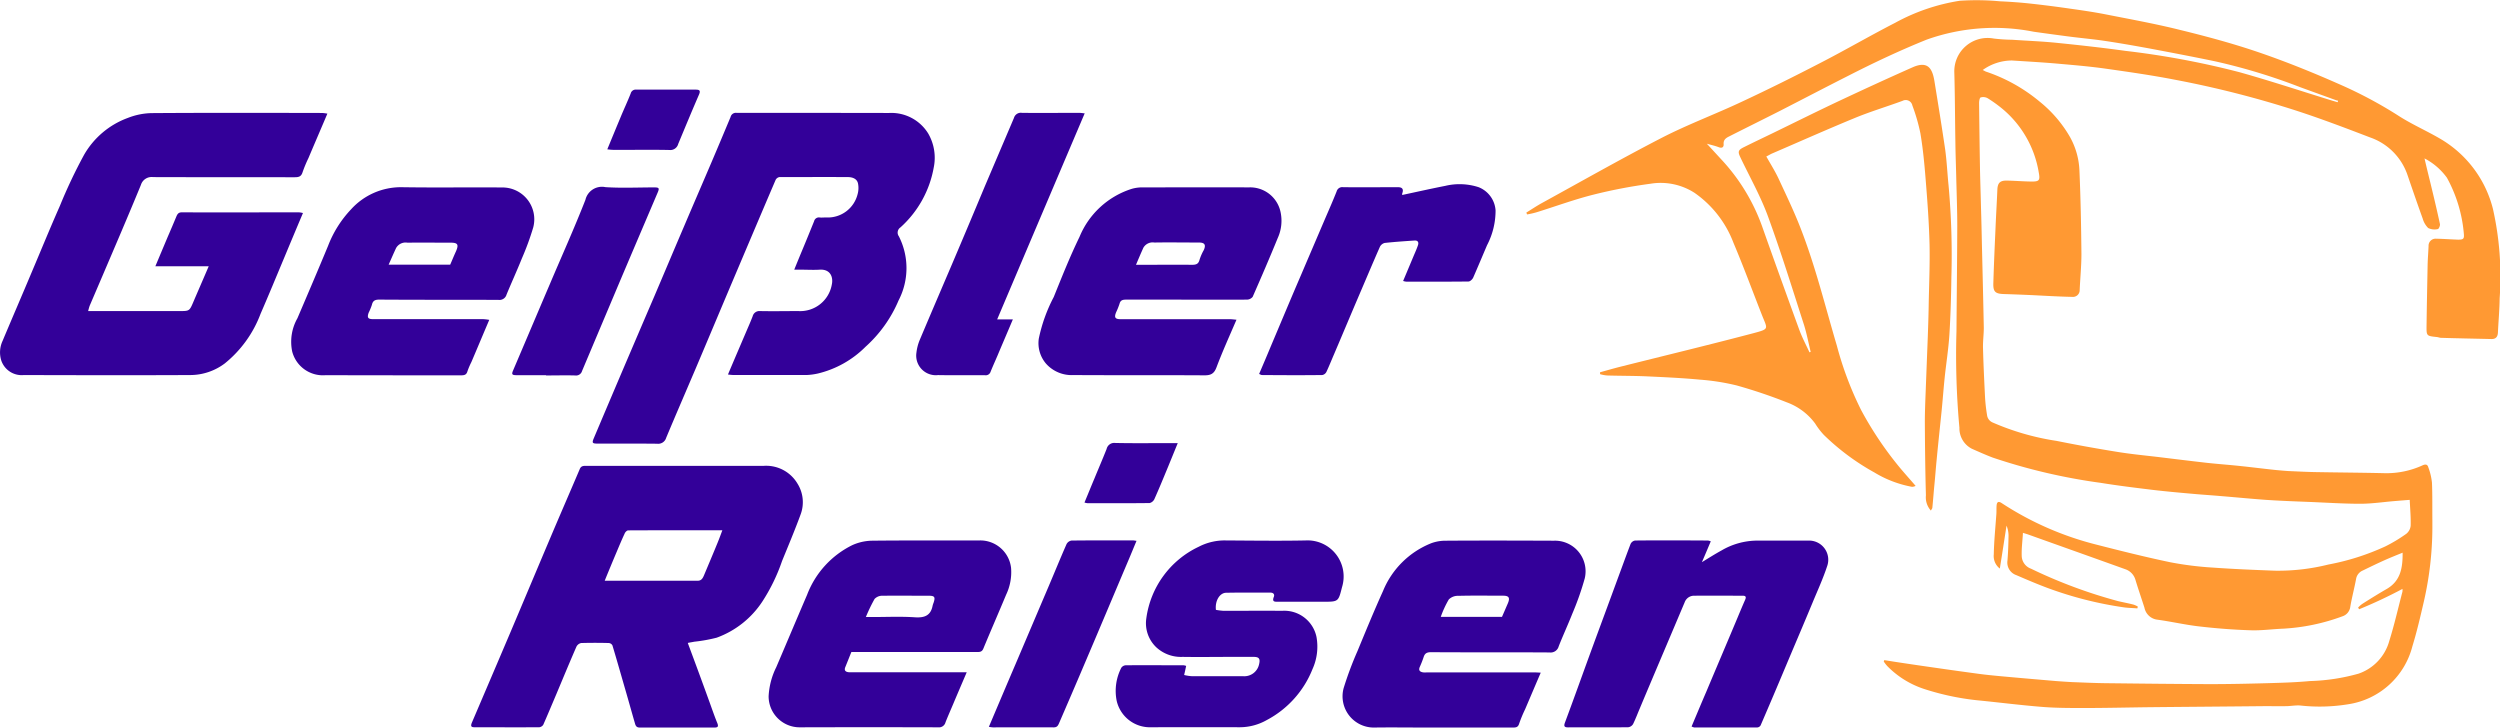
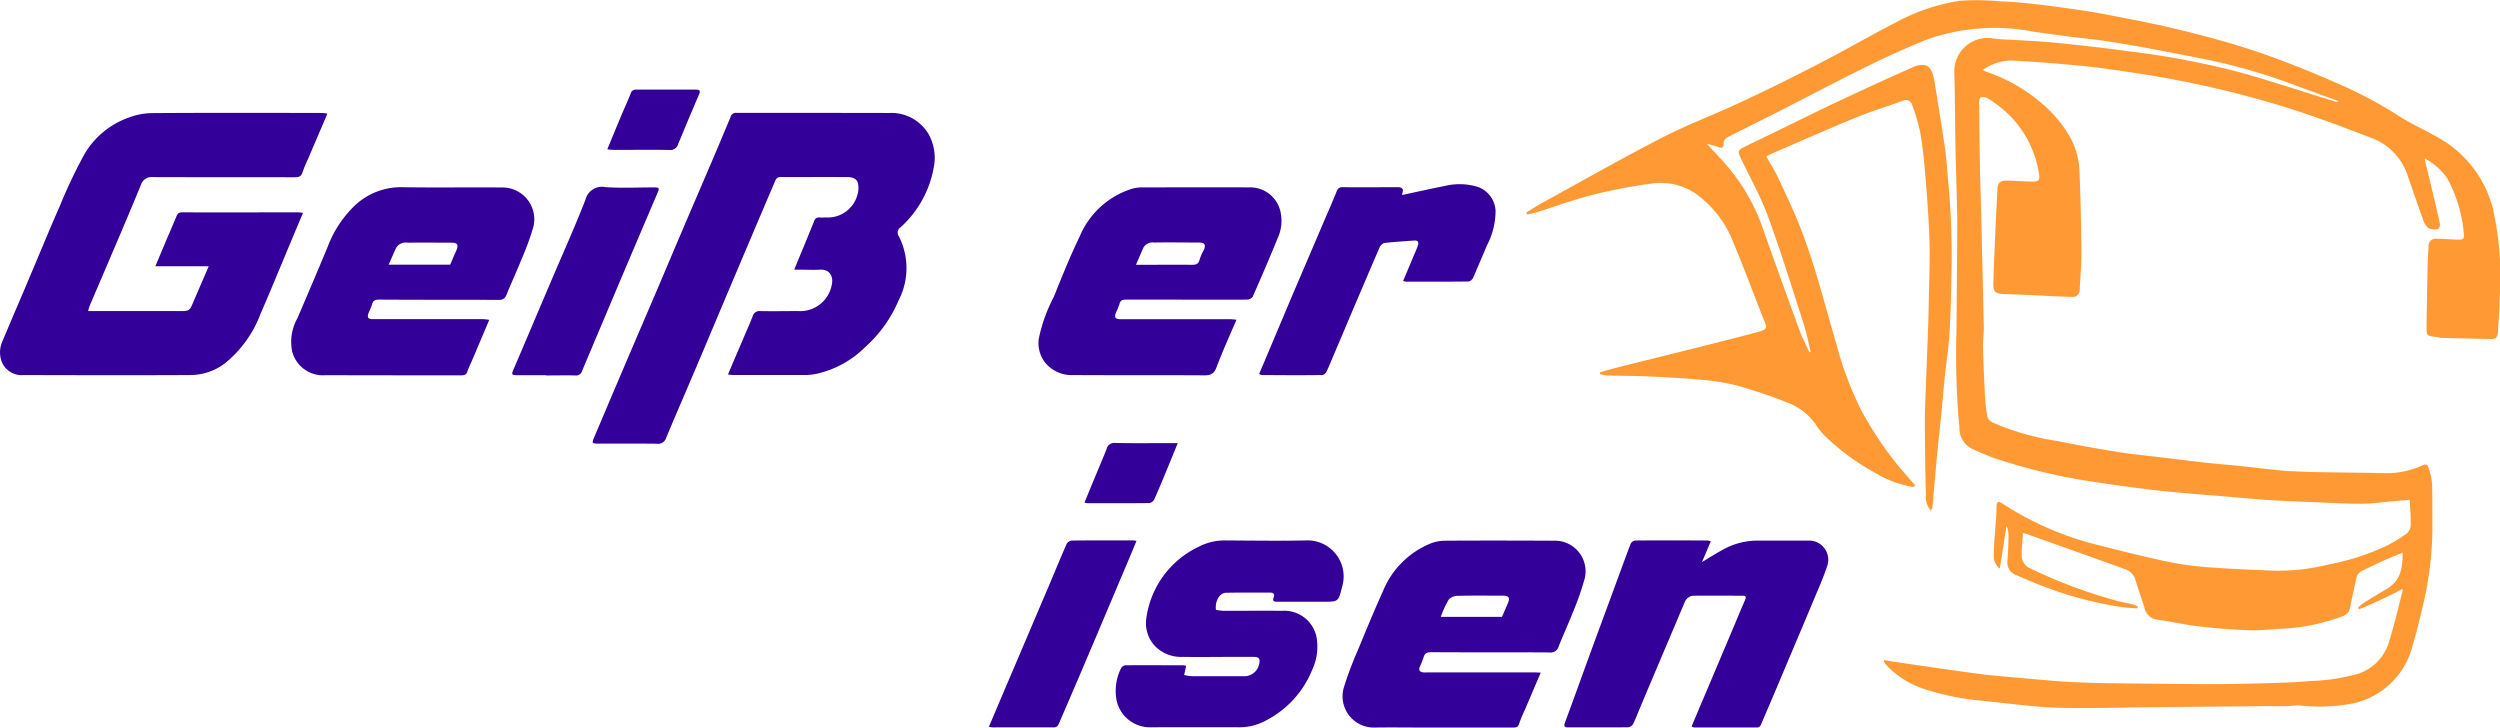
<svg xmlns="http://www.w3.org/2000/svg" id="Geißler_Bustouristik" width="233.66" height="68" viewBox="0 0 233.66 68">
  <path id="Pfad_814" data-name="Pfad 814" d="M194.316,9.39l-3.422-1.241a55.462,55.462,0,0,0-7.961-2.42c-2.043-.426-4.087-.815-6.13-1.2-1.429-.263-2.858-.514-4.3-.727-1.128-.163-2.282-.263-3.41-.414-1.041-.138-2.081-.276-3.122-.426a18.848,18.848,0,0,0-9.991.74c-2.52,1.015-4.964,2.169-7.371,3.4-2.131,1.078-4.237,2.181-6.368,3.272-1.555.79-3.134,1.567-4.689,2.357-.276.138-.577.288-.552.727.025.276-.125.426-.451.3s-.7-.213-1.116-.326c.476.514.9.978,1.316,1.429a18.1,18.1,0,0,1,3.849,6.293c1.141,3.234,2.307,6.456,3.473,9.666.263.715.627,1.4.953,2.106l.113-.038c-.2-.827-.364-1.68-.614-2.495-1.1-3.41-2.156-6.832-3.385-10.192-.689-1.88-1.692-3.648-2.557-5.466-.276-.564-.238-.715.351-1,.878-.439,1.755-.852,2.633-1.279,2.169-1.053,4.325-2.131,6.519-3.159s4.375-2.031,6.582-3.009c1.442-.639,1.843.15,2.031,1.254.351,2.156.7,4.3,1.015,6.456.15,1.1.2,2.231.313,3.335a72.278,72.278,0,0,1,.263,8.562c-.025,1.805-.075,3.623-.188,5.428-.088,1.329-.3,2.645-.439,3.974-.113,1.078-.188,2.169-.3,3.247-.15,1.479-.313,2.959-.451,4.438-.075.74-.125,1.479-.2,2.231s-.125,1.492-.2,2.231c0,.075-.075.15-.138.276a1.849,1.849,0,0,1-.464-1.429c-.063-2.282-.088-4.563-.1-6.845,0-1.041.05-2.094.088-3.134.063-1.617.125-3.247.188-4.864.038-1.078.075-2.156.088-3.234.038-1.793.113-3.6.075-5.391-.05-2.018-.2-4.037-.364-6.055-.113-1.442-.251-2.871-.489-4.3a17.2,17.2,0,0,0-.752-2.608.633.633,0,0,0-.915-.439c-1.5.552-3.046,1.015-4.526,1.63-2.557,1.053-5.09,2.181-7.622,3.272-.188.075-.351.188-.589.3.389.689.8,1.341,1.128,2.031.715,1.542,1.454,3.071,2.068,4.651,1.4,3.585,2.307,7.321,3.4,11.007a31.4,31.4,0,0,0,2.269,6.017,32.822,32.822,0,0,0,3.41,5.127c.527.652,1.091,1.266,1.68,1.956a.908.908,0,0,1-.326.088,10.365,10.365,0,0,1-3.523-1.341,21.936,21.936,0,0,1-4.726-3.51,6.842,6.842,0,0,1-.815-1.066A5.727,5.727,0,0,0,142.9,37.6a47.9,47.9,0,0,0-4.689-1.58,21.068,21.068,0,0,0-3.435-.539c-1.592-.15-3.2-.226-4.8-.3-1.279-.063-2.557-.05-3.836-.088a3.183,3.183,0,0,1-.689-.125v-.176c.639-.176,1.279-.364,1.931-.527,4.15-1.041,8.3-2.043,12.436-3.134,1.454-.389,1.291-.376.8-1.6-.9-2.282-1.743-4.588-2.7-6.845a9.994,9.994,0,0,0-3.636-4.664,5.848,5.848,0,0,0-4.112-.852,47.871,47.871,0,0,0-5.315,1.015c-1.793.451-3.535,1.091-5.3,1.642a7.66,7.66,0,0,1-.928.213c-.025-.063-.038-.113-.063-.176.489-.3.953-.614,1.454-.89,3.723-2.043,7.409-4.137,11.17-6.08,2.457-1.266,5.065-2.231,7.559-3.41,2.445-1.141,4.864-2.344,7.259-3.585,2.369-1.216,4.663-2.557,7.033-3.773a18.488,18.488,0,0,1,6.03-2.056,23.588,23.588,0,0,1,3.761.05c.865.038,1.743.1,2.608.188q1.937.207,3.874.489c1.153.163,2.294.326,3.435.552,2.282.451,4.576.865,6.845,1.429,2.457.6,4.9,1.254,7.3,2.068,2.582.878,5.127,1.906,7.622,3.009a40.131,40.131,0,0,1,5.478,2.908c1.266.827,2.633,1.417,3.924,2.169a10.567,10.567,0,0,1,4.989,6.594,28.779,28.779,0,0,1,.627,8.349c-.013,1.078-.113,2.144-.163,3.222-.025.4-.213.6-.614.589-1.567-.038-3.122-.063-4.689-.113-.138,0-.276-.063-.414-.075-.953-.1-.965-.1-.953-1.053.025-1.893.063-3.786.1-5.679.013-.589.063-1.178.088-1.768a.655.655,0,0,1,.7-.689c.689.013,1.366.063,2.056.088.514,0,.589-.075.539-.589a13.147,13.147,0,0,0-1.58-5.2,6.036,6.036,0,0,0-2.094-1.805c.2.865.389,1.63.577,2.394.3,1.241.6,2.495.865,3.736.038.15-.113.476-.2.476a1.351,1.351,0,0,1-.9-.1,2.035,2.035,0,0,1-.514-.89c-.489-1.354-.953-2.708-1.417-4.062a5.635,5.635,0,0,0-3.485-3.51c-2.257-.865-4.526-1.73-6.832-2.482a93.5,93.5,0,0,0-11.383-2.908c-2.181-.426-4.388-.74-6.594-1.053-1.529-.213-3.084-.338-4.626-.476-1.341-.113-2.7-.188-4.049-.276a4.7,4.7,0,0,0-2.733.89c.138.063.213.113.3.15a15.519,15.519,0,0,1,5.027,2.808,11.764,11.764,0,0,1,2.833,3.31,6.983,6.983,0,0,1,.878,3.1c.113,2.608.163,5.215.188,7.823,0,1.116-.113,2.231-.163,3.36a.631.631,0,0,1-.7.652c-1.241-.025-2.482-.1-3.736-.163-.878-.038-1.743-.075-2.62-.1-.827-.025-1.041-.2-1.015-1.015.05-1.68.125-3.372.2-5.052.05-1.229.125-2.457.176-3.686.025-.627.251-.865.878-.852.752.013,1.492.075,2.244.088.815.013.89-.1.74-.89a9.805,9.805,0,0,0-3.3-5.829,12.528,12.528,0,0,0-1.467-1.066.849.849,0,0,0-.652-.075c-.1.025-.15.338-.15.527.025,2.131.05,4.25.088,6.381.025,1.1.063,2.219.088,3.322.038,1.191.063,2.369.088,3.56.063,2.582.125,5.152.176,7.735,0,.627-.088,1.241-.075,1.868.038,1.529.113,3.059.188,4.576a15.413,15.413,0,0,0,.188,1.7.862.862,0,0,0,.5.7,23.782,23.782,0,0,0,5.992,1.73q2.8.564,5.6,1.015c1.279.213,2.582.338,3.874.489,1.542.188,3.071.376,4.613.552,1.053.113,2.106.188,3.147.3,1.078.113,2.156.251,3.234.364.4.038.8.075,1.2.1.89.038,1.78.088,2.67.1,2.106.038,4.225.05,6.331.1a8.106,8.106,0,0,0,3.56-.74c.288-.125.451-.075.527.2a5.78,5.78,0,0,1,.338,1.429c.05,1.178.025,2.357.038,3.548v.7a31.3,31.3,0,0,1-.79,6.832c-.326,1.417-.652,2.821-1.078,4.212a7.319,7.319,0,0,1-6,5.416,16.492,16.492,0,0,1-4.513.113c-.4-.025-.8.05-1.2.063-.69.013-1.379,0-2.068,0-3.61.038-7.233.063-10.844.1-2.018.025-4.037.075-6.043.075-1.291,0-2.6,0-3.886-.1-2.056-.163-4.1-.426-6.155-.627a24.268,24.268,0,0,1-4.889-1.041,8.551,8.551,0,0,1-3.485-2.156,3.485,3.485,0,0,1-.326-.426c.013-.038.038-.088.05-.125.426.063.852.138,1.279.2,1.229.188,2.445.364,3.673.539,1.291.188,2.57.364,3.861.539.639.088,1.291.15,1.943.213,1.768.163,3.523.313,5.29.464.514.038,1.028.075,1.542.1,1.028.038,2.056.088,3.084.1,3.234.038,6.481.075,9.716.088,1.793,0,3.6-.038,5.391-.088,1.341-.038,2.683-.075,4.012-.2a18.485,18.485,0,0,0,4.526-.689,4.488,4.488,0,0,0,2.883-3.059c.476-1.517.827-3.071,1.229-4.6a.916.916,0,0,0,0-.263A43.91,43.91,0,0,1,196.4,56.94c-.038-.05-.063-.1-.1-.15a2.265,2.265,0,0,1,.414-.364c.752-.476,1.517-.953,2.294-1.4,1.266-.752,1.467-1.956,1.454-3.372-.589.238-1.116.451-1.63.677-.7.313-1.4.652-2.094.99a1.042,1.042,0,0,0-.627.8c-.163.865-.389,1.717-.539,2.582a1.072,1.072,0,0,1-.74.9,18.907,18.907,0,0,1-5.516,1.153c-1.028.038-2.056.188-3.071.15-1.617-.05-3.222-.176-4.826-.364-1.3-.15-2.582-.451-3.886-.627a1.4,1.4,0,0,1-1.2-1.116c-.276-.865-.577-1.73-.84-2.6a1.472,1.472,0,0,0-.953-1c-3.034-1.091-6.068-2.169-9.114-3.259-.113-.038-.238-.075-.451-.138-.038.74-.138,1.442-.113,2.156a1.3,1.3,0,0,0,.865,1.191,46.15,46.15,0,0,0,8.149,3.034c.476.113.965.2,1.442.326a2.171,2.171,0,0,1,.389.176.722.722,0,0,1-.038.176c-.426-.038-.852-.038-1.279-.1a34.853,34.853,0,0,1-7.033-1.78c-1.015-.376-2.006-.8-3-1.229a1.244,1.244,0,0,1-.827-1.366c.063-.777.088-1.555.1-2.332a2.5,2.5,0,0,0-.188-.928c-.2,1.3-.4,2.6-.627,4.012a1.478,1.478,0,0,1-.564-1.329c.025-1.241.15-2.482.238-3.723.025-.276,0-.564.025-.84.025-.338.176-.426.476-.226a29.094,29.094,0,0,0,8.826,3.874c2.294.589,4.6,1.166,6.933,1.655a30.768,30.768,0,0,0,4.012.5c1.906.138,3.824.213,5.742.288a19.408,19.408,0,0,0,5.027-.577,22.638,22.638,0,0,0,5.315-1.692,14.5,14.5,0,0,0,1.943-1.166,1.1,1.1,0,0,0,.426-.765c.025-.79-.05-1.58-.088-2.42-.5.038-.953.075-1.417.113-1.066.088-2.131.251-3.2.251-1.63,0-3.272-.113-4.9-.176-1.3-.05-2.62-.1-3.924-.188-1.392-.1-2.783-.238-4.175-.351-.84-.075-1.68-.125-2.507-.2-1.279-.113-2.57-.226-3.849-.376-1.642-.2-3.285-.4-4.914-.664a54.5,54.5,0,0,1-10.079-2.357c-.664-.251-1.3-.539-1.956-.827a2.14,2.14,0,0,1-1.166-1.968,74.175,74.175,0,0,1-.276-8.989c.025-3.285.063-6.569.075-9.854,0-1.4-.05-2.808-.088-4.212-.025-1.216-.075-2.432-.088-3.648-.038-2.169-.038-4.35-.1-6.519A3.113,3.113,0,0,1,162.248,3.6a15.8,15.8,0,0,0,1.717.113c1.429.1,2.858.15,4.275.3,2.106.213,4.225.451,6.318.74a78.6,78.6,0,0,1,10.656,1.993c2.908.815,5.779,1.768,8.663,2.658.175.05.338.1.514.15l.038-.15Z" transform="translate(24.096 0.002)" fill="#f93" />
  <path id="Pfad_815" data-name="Pfad 815" d="M58.674,33.245c.652-1.542,1.279-3,1.893-4.438.15-.338.288-.677.426-1.028a.648.648,0,0,1,.69-.489c1.191.025,2.382,0,3.573,0a3,3,0,0,0,3.134-2.47c.15-.664-.1-1.454-1.116-1.4-.614.038-1.216,0-1.83,0H64.88c.263-.652.489-1.2.715-1.743.389-.928.765-1.855,1.141-2.783a.462.462,0,0,1,.527-.351c.213.025.439-.013.652,0A2.868,2.868,0,0,0,70.8,16.371a2.144,2.144,0,0,0,.038-1.015c-.1-.451-.539-.589-.953-.589-2.131-.013-4.262,0-6.394,0a.5.5,0,0,0-.351.263c-1.241,2.9-2.47,5.8-3.7,8.7-1.266,2.984-2.52,5.98-3.786,8.963-.915,2.144-1.843,4.287-2.745,6.444a.774.774,0,0,1-.84.552c-1.868-.025-3.723,0-5.591-.013-.476,0-.514-.075-.326-.514q1.542-3.648,3.1-7.3c.852-1.993,1.7-3.974,2.557-5.967.94-2.206,1.868-4.413,2.808-6.607.852-2.006,1.717-4,2.57-6,.589-1.379,1.166-2.758,1.743-4.137a.507.507,0,0,1,.539-.389q7.146,0,14.279.013A4.044,4.044,0,0,1,77.4,10.692a4.52,4.52,0,0,1,.514,3.2,9.842,9.842,0,0,1-3.109,5.579.584.584,0,0,0-.15.827,6.55,6.55,0,0,1-.025,6,12.165,12.165,0,0,1-3.084,4.325,9.367,9.367,0,0,1-4.475,2.507,6.061,6.061,0,0,1-1.053.138H59.213a5.171,5.171,0,0,1-.527-.05Z" transform="translate(9.353 1.784)" fill="#309" />
-   <path id="Pfad_816" data-name="Pfad 816" d="M56.858,52.756c.677,1.818,1.329,3.585,1.968,5.353.263.715.5,1.429.79,2.131.113.3.05.4-.263.4h-7c-.326,0-.389-.2-.451-.426-.288-.99-.564-1.993-.852-2.984-.414-1.429-.815-2.846-1.241-4.262a.422.422,0,0,0-.338-.226c-.865-.025-1.717-.025-2.582,0a.638.638,0,0,0-.451.351c-.652,1.492-1.266,2.984-1.893,4.475-.4.94-.79,1.88-1.2,2.808a.513.513,0,0,1-.376.238c-2.018.013-4.037,0-6.055,0-.326,0-.364-.113-.251-.414,1.2-2.808,2.407-5.629,3.6-8.437,1.266-2.984,2.52-5.98,3.786-8.963.89-2.106,1.805-4.2,2.7-6.306.113-.276.288-.313.552-.313H63.966A3.4,3.4,0,0,1,67.1,37.838a3.27,3.27,0,0,1,.288,2.908c-.539,1.467-1.141,2.9-1.73,4.338a17.065,17.065,0,0,1-1.843,3.786,8.629,8.629,0,0,1-4.262,3.372,14.641,14.641,0,0,1-2.094.376c-.176.038-.364.063-.6.113ZM60.079,42.2c-3.034,0-5.917,0-8.8.013-.113,0-.276.163-.326.288-.263.564-.5,1.128-.74,1.7-.376.89-.752,1.793-1.128,2.72h8.688c.351,0,.476-.238.589-.5.426-1.015.852-2.018,1.266-3.034.15-.364.288-.74.451-1.178Z" transform="translate(7.433 7.358)" fill="#309" />
  <path id="Pfad_817" data-name="Pfad 817" d="M28.318,18.139c-.6,1.417-1.166,2.771-1.73,4.124-.74,1.768-1.467,3.535-2.231,5.29a10.862,10.862,0,0,1-3.335,4.626,5.387,5.387,0,0,1-3.247,1.091c-5.177.025-10.368.013-15.545,0A2.015,2.015,0,0,1,.137,31.942a2.536,2.536,0,0,1,.113-1.868c.878-2.094,1.78-4.175,2.658-6.268.9-2.119,1.768-4.25,2.7-6.356a47.248,47.248,0,0,1,2.257-4.764,7.8,7.8,0,0,1,4.087-3.447,6.418,6.418,0,0,1,2.206-.451c5.328-.038,10.643-.025,15.971-.013a3.846,3.846,0,0,1,.476.063c-.6,1.417-1.191,2.783-1.768,4.15a12.348,12.348,0,0,0-.552,1.329c-.125.4-.351.464-.727.464-4.413,0-8.838,0-13.251-.013a1.045,1.045,0,0,0-1.128.727c-1.2,2.921-2.457,5.842-3.7,8.75L8.385,26.8a5.019,5.019,0,0,0-.138.489h8.688c.74,0,.8-.05,1.1-.752.476-1.116.965-2.231,1.479-3.435H14.528c.389-.928.752-1.793,1.116-2.658.288-.664.577-1.341.852-2.006.1-.226.2-.376.5-.376,3.648.013,7.3,0,10.944,0a1.915,1.915,0,0,1,.376.063Z" transform="translate(-0.007 1.784)" fill="#309" />
  <path id="Pfad_818" data-name="Pfad 818" d="M41.138,26.943c-.577,1.354-1.116,2.645-1.667,3.936a7.253,7.253,0,0,0-.364.852c-.088.313-.251.389-.577.389-4.225,0-8.462,0-12.687-.013a2.964,2.964,0,0,1-3.122-2.219,4.46,4.46,0,0,1,.489-3.1c.965-2.257,1.931-4.513,2.871-6.782a10.346,10.346,0,0,1,2.144-3.4,6.289,6.289,0,0,1,4.714-2.068c3.134.05,6.268,0,9.39.025a2.974,2.974,0,0,1,2.921,3.736,25.338,25.338,0,0,1-1.066,2.908c-.451,1.128-.965,2.244-1.429,3.372a.685.685,0,0,1-.765.489c-3.711-.013-7.421,0-11.132-.025-.389,0-.6.1-.689.5a5.946,5.946,0,0,1-.3.727c-.163.464-.063.6.426.6H40.586a5.113,5.113,0,0,1,.539.063Zm-9.4-5.165H37.49c.188-.426.351-.84.539-1.241.276-.639.176-.815-.5-.815-1.341,0-2.683-.013-4.037,0a1.019,1.019,0,0,0-1.066.514c-.226.489-.439.978-.689,1.542Z" transform="translate(4.587 2.959)" fill="#309" />
  <path id="Pfad_819" data-name="Pfad 819" d="M99.172,26.929c-.664,1.542-1.316,2.984-1.868,4.45-.238.639-.589.752-1.2.74-4.049-.025-8.111,0-12.16-.025a3.2,3.2,0,0,1-2.57-1.066,2.948,2.948,0,0,1-.677-2.332,14.8,14.8,0,0,1,1.4-3.9c.765-1.893,1.517-3.786,2.407-5.616a7.838,7.838,0,0,1,4.877-4.488,3.482,3.482,0,0,1,1.015-.138c3.322,0,6.644-.013,9.954,0a2.9,2.9,0,0,1,2.934,2.257,3.9,3.9,0,0,1-.251,2.47c-.752,1.843-1.542,3.673-2.344,5.5a.7.7,0,0,1-.564.263c-2.457.013-4.914,0-7.371,0h-3.9c-.313,0-.527.05-.614.4a6.714,6.714,0,0,1-.313.777c-.2.489-.1.652.426.652H98.546c.176,0,.351.025.627.05Zm-9.39-5.14h.564c1.567,0,3.134-.013,4.689,0,.389,0,.589-.088.689-.476a4.672,4.672,0,0,1,.389-.89c.226-.489.1-.715-.439-.715-1.392,0-2.783-.025-4.175,0a1,1,0,0,0-1.028.489c-.226.5-.439,1-.689,1.592Z" transform="translate(16.392 2.96)" fill="#309" />
  <path id="Pfad_820" data-name="Pfad 820" d="M122.817,54.322c-.514,1.191-.99,2.319-1.467,3.435a12.345,12.345,0,0,0-.552,1.329c-.1.338-.276.376-.577.376h-8.174c-1.592,0-3.2-.025-4.789,0a2.921,2.921,0,0,1-2.871-3.673,31.965,31.965,0,0,1,1.291-3.46c.777-1.88,1.554-3.773,2.394-5.629a8.109,8.109,0,0,1,4.5-4.463A3.871,3.871,0,0,1,113.941,42c3.372-.025,6.732-.013,10.1,0a2.86,2.86,0,0,1,2.883,3.523,26.613,26.613,0,0,1-1.166,3.31c-.4,1.015-.865,2.018-1.266,3.034a.778.778,0,0,1-.852.577c-3.7-.025-7.4,0-11.082-.025-.376,0-.577.1-.689.451a9.643,9.643,0,0,1-.351.9c-.163.351,0,.489.313.539a2.827,2.827,0,0,0,.326,0h10.1c.163,0,.326.013.564.025Zm-3.623-5.215c.188-.426.364-.84.539-1.241.226-.527.113-.727-.439-.727-1.392,0-2.783-.025-4.175.013a1.2,1.2,0,0,0-.9.338,9.306,9.306,0,0,0-.752,1.63h5.742Z" transform="translate(21.192 8.537)" fill="#309" />
-   <path id="Pfad_821" data-name="Pfad 821" d="M67.443,52.406c-.2.489-.376.94-.564,1.4-.138.326.025.464.338.489H78.224c-.451,1.053-.865,2.018-1.266,2.971-.238.564-.489,1.128-.715,1.7a.627.627,0,0,1-.689.476c-4.325-.013-8.638-.013-12.963,0a2.9,2.9,0,0,1-2.883-2.9,6.848,6.848,0,0,1,.715-2.72c.965-2.257,1.918-4.526,2.883-6.77a8.561,8.561,0,0,1,4.225-4.638A4.654,4.654,0,0,1,69.361,42c3.36-.038,6.732-.013,10.1-.025a2.894,2.894,0,0,1,2.908,2.57,4.9,4.9,0,0,1-.464,2.507c-.7,1.68-1.429,3.347-2.131,5.04-.125.3-.326.313-.589.313H67.455Zm1.366-3.272h.614c1.316,0,2.633-.063,3.949.025.915.063,1.492-.163,1.667-1.1a2.16,2.16,0,0,1,.088-.263c.176-.527.1-.652-.451-.652-1.442,0-2.883-.013-4.325,0a.98.98,0,0,0-.74.3,15.264,15.264,0,0,0-.815,1.692Z" transform="translate(12.13 8.536)" fill="#309" />
  <path id="Pfad_822" data-name="Pfad 822" d="M135.2,42.064c-.276.652-.527,1.254-.827,1.943.677-.414,1.254-.777,1.843-1.1a6.654,6.654,0,0,1,3.259-.915h4.839a1.79,1.79,0,0,1,1.78,2.344c-.389,1.191-.915,2.332-1.392,3.485-.815,1.968-1.655,3.924-2.482,5.892q-1.166,2.783-2.357,5.541a.391.391,0,0,1-.3.2h-5.917a.949.949,0,0,1-.238-.088c.464-1.1.915-2.181,1.379-3.259.89-2.119,1.793-4.237,2.683-6.356.313-.74.614-1.479.94-2.219.125-.276.063-.389-.226-.389-1.517,0-3.034-.013-4.551,0a.928.928,0,0,0-.865.6c-1.392,3.3-2.8,6.594-4.187,9.9-.213.5-.4,1-.639,1.492a.633.633,0,0,1-.439.3c-1.88.025-3.761,0-5.641.013-.376,0-.4-.138-.288-.451.852-2.282,1.667-4.576,2.507-6.87.79-2.156,1.592-4.312,2.382-6.469.414-1.116.815-2.231,1.241-3.347a.566.566,0,0,1,.426-.326c2.269-.025,4.538-.013,6.807,0a1.092,1.092,0,0,1,.263.075Z" transform="translate(24.694 8.535)" fill="#309" />
  <path id="Pfad_823" data-name="Pfad 823" d="M93.253,53.7c-.063.3-.113.539-.188.852a3.994,3.994,0,0,0,.715.113h4.789a1.411,1.411,0,0,0,1.5-1.116c.125-.514,0-.689-.514-.689H97.44c-1.5,0-3.009.025-4.513,0a3.4,3.4,0,0,1-2.47-.9,3.1,3.1,0,0,1-.928-2.7,8.677,8.677,0,0,1,4.9-6.694,5.26,5.26,0,0,1,2.557-.589c2.47.013,4.952.05,7.422,0a3.374,3.374,0,0,1,3.41,4.375c-.338,1.354-.338,1.354-1.755,1.354h-4.187c-.326,0-.627.038-.426-.464.088-.226-.05-.389-.313-.389-1.379,0-2.758-.013-4.137.013-.614,0-1.066.765-.965,1.6a6.315,6.315,0,0,0,.7.088c1.83,0,3.661-.013,5.5,0a3.07,3.07,0,0,1,3.2,2.445,5.092,5.092,0,0,1-.376,3.009,9.232,9.232,0,0,1-4.262,4.751,5.127,5.127,0,0,1-2.582.677c-2.745-.013-5.478,0-8.224,0a3.183,3.183,0,0,1-3.234-2.482,4.716,4.716,0,0,1,.439-3.084.55.55,0,0,1,.414-.226c1.805-.013,3.6,0,5.4,0a.994.994,0,0,1,.213.05Z" transform="translate(17.61 8.535)" fill="#309" />
  <path id="Pfad_824" data-name="Pfad 824" d="M111.259,23.367c.338-.8.664-1.58.99-2.357.138-.326.288-.652.4-.99.1-.276,0-.476-.326-.451-.928.063-1.855.125-2.783.226a.7.7,0,0,0-.451.376c-.7,1.592-1.379,3.209-2.068,4.814-.74,1.73-1.467,3.473-2.206,5.2-.238.552-.464,1.116-.715,1.655a.548.548,0,0,1-.389.3c-1.88.025-3.761.013-5.641,0-.075,0-.138-.05-.263-.1.376-.878.74-1.73,1.1-2.6.928-2.194,1.843-4.388,2.783-6.569.765-1.793,1.529-3.573,2.294-5.366.364-.84.727-1.667,1.066-2.52a.547.547,0,0,1,.627-.4c1.7.013,3.41,0,5.115,0q.614,0,.389.589a.506.506,0,0,0,0,.138c1.354-.288,2.683-.589,4.024-.852a5.749,5.749,0,0,1,3.122.125,2.512,2.512,0,0,1,1.58,2.169,7,7,0,0,1-.8,3.259c-.426,1-.852,2.018-1.291,3.021-.075.163-.288.364-.439.364-1.943.025-3.886.013-5.829.013a1.135,1.135,0,0,1-.276-.063Z" transform="translate(19.875 2.912)" fill="#309" />
-   <path id="Pfad_825" data-name="Pfad 825" d="M86.912,8.825c-2.745,6.456-5.441,12.8-8.174,19.243h1.467c-.5,1.191-.978,2.294-1.442,3.4-.213.5-.439.99-.639,1.492a.478.478,0,0,1-.539.326c-1.454-.013-2.908.013-4.375-.013a1.831,1.831,0,0,1-2.018-2.094,4.367,4.367,0,0,1,.313-1.2c1.015-2.407,2.043-4.8,3.071-7.208Q76.1,19.192,77.6,15.594l2.708-6.356a.667.667,0,0,1,.74-.476c1.768.025,3.535,0,5.315,0,.163,0,.326.025.564.05Z" transform="translate(14.461 1.784)" fill="#309" />
  <path id="Pfad_826" data-name="Pfad 826" d="M42.946,32.111h-2.72c-.464,0-.514-.075-.338-.476,1.141-2.67,2.269-5.34,3.41-8.011,1.116-2.633,2.294-5.24,3.335-7.9A1.585,1.585,0,0,1,48.5,14.535c1.517.1,3.034.025,4.551.025.464,0,.514.063.338.476-1.354,3.184-2.72,6.368-4.062,9.553q-1.5,3.554-3.009,7.133a.581.581,0,0,1-.639.414c-.9-.025-1.818,0-2.72,0Z" transform="translate(8.082 2.956)" fill="#309" />
  <path id="Pfad_827" data-name="Pfad 827" d="M76.815,59.4c.852-2.006,1.667-3.936,2.495-5.867,1.015-2.382,2.031-4.776,3.046-7.158.577-1.354,1.128-2.708,1.717-4.049a.642.642,0,0,1,.464-.338c1.931-.025,3.849-.013,5.779-.013.075,0,.15.025.3.038-.263.627-.5,1.216-.752,1.805-1.392,3.285-2.771,6.569-4.175,9.854-.765,1.805-1.542,3.6-2.319,5.4-.1.226-.188.376-.5.376-1.893-.013-3.786,0-5.679,0a3.144,3.144,0,0,1-.376-.05Z" transform="translate(15.608 8.535)" fill="#309" />
  <path id="Pfad_828" data-name="Pfad 828" d="M92.968,34.4c-.351.852-.652,1.6-.965,2.357-.4.965-.8,1.943-1.229,2.9a.69.69,0,0,1-.439.364c-1.943.025-3.874.013-5.817.013a1.135,1.135,0,0,1-.276-.063c.326-.777.627-1.529.94-2.269.376-.915.765-1.818,1.128-2.733a.729.729,0,0,1,.8-.564c1.755.038,3.5.013,5.253.013h.6Z" transform="translate(17.118 6.996)" fill="#309" />
  <path id="Pfad_829" data-name="Pfad 829" d="M47.174,12.551c.439-1.066.852-2.068,1.266-3.059.3-.727.639-1.442.928-2.181a.481.481,0,0,1,.527-.351h5.541c.364,0,.476.088.313.464-.664,1.529-1.3,3.071-1.943,4.613a.761.761,0,0,1-.827.564c-1.755-.038-3.51,0-5.265-.013a4.787,4.787,0,0,1-.539-.05Z" transform="translate(9.582 1.417)" fill="#309" />
</svg>